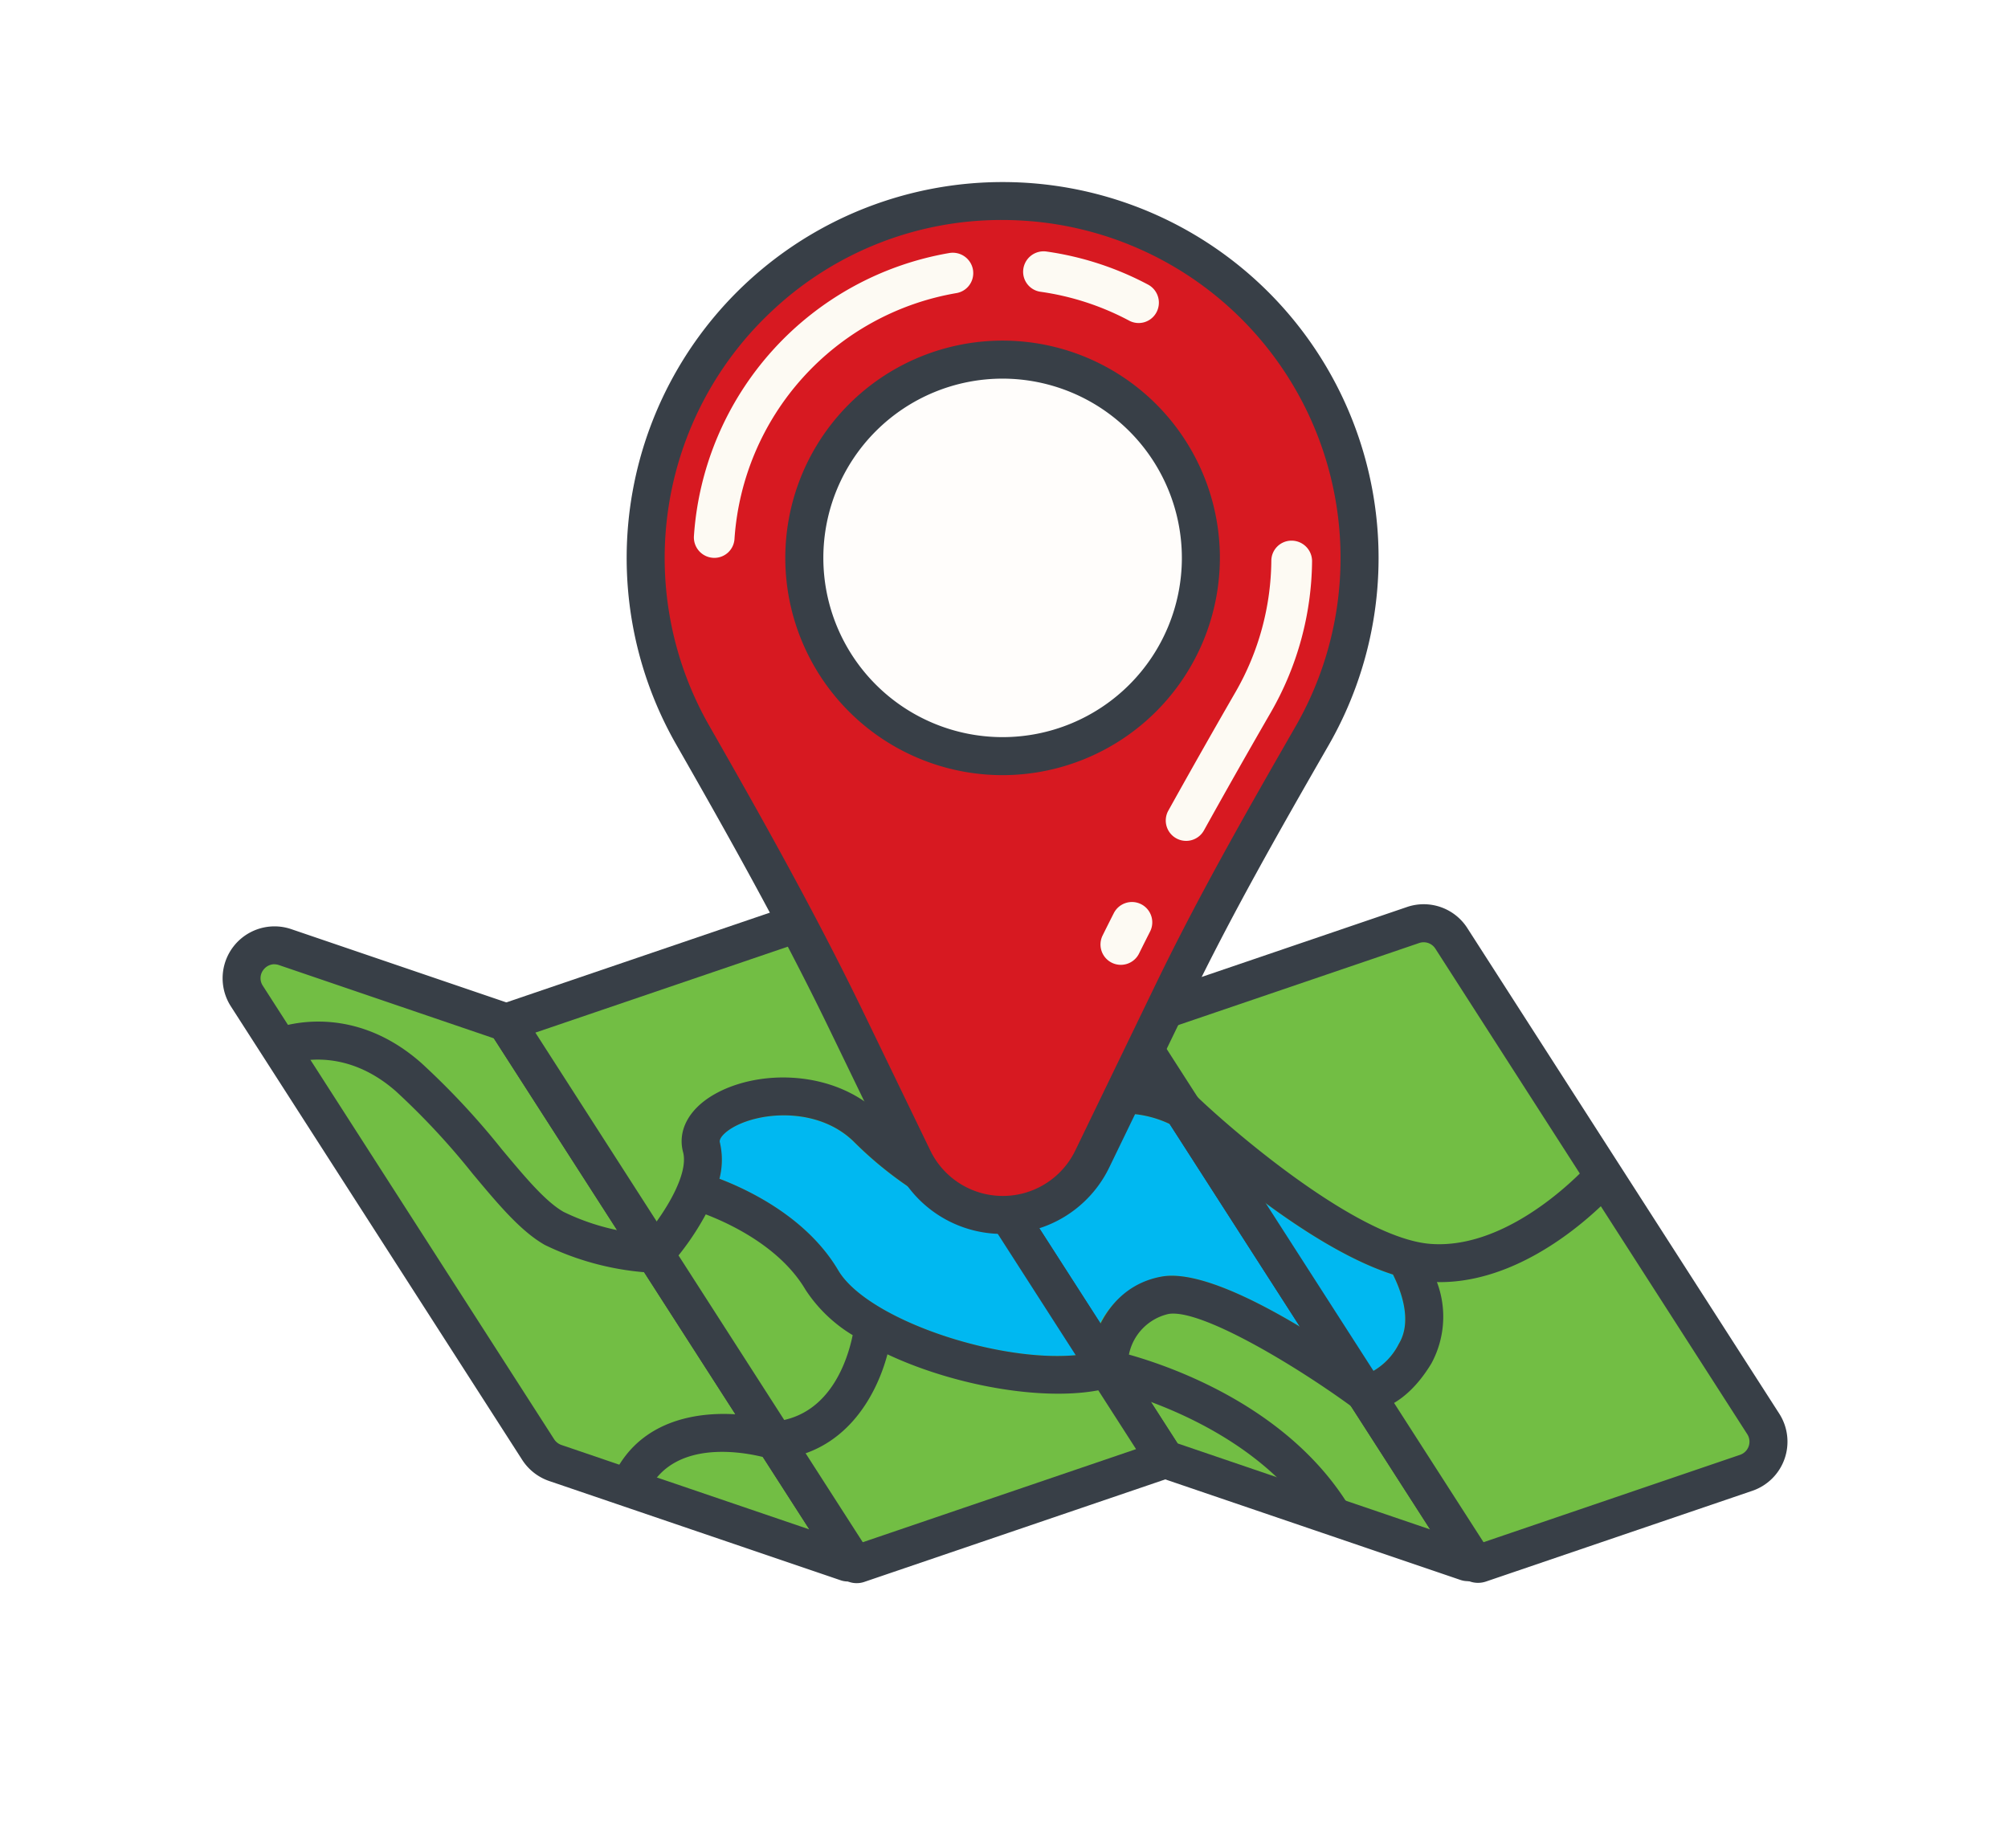
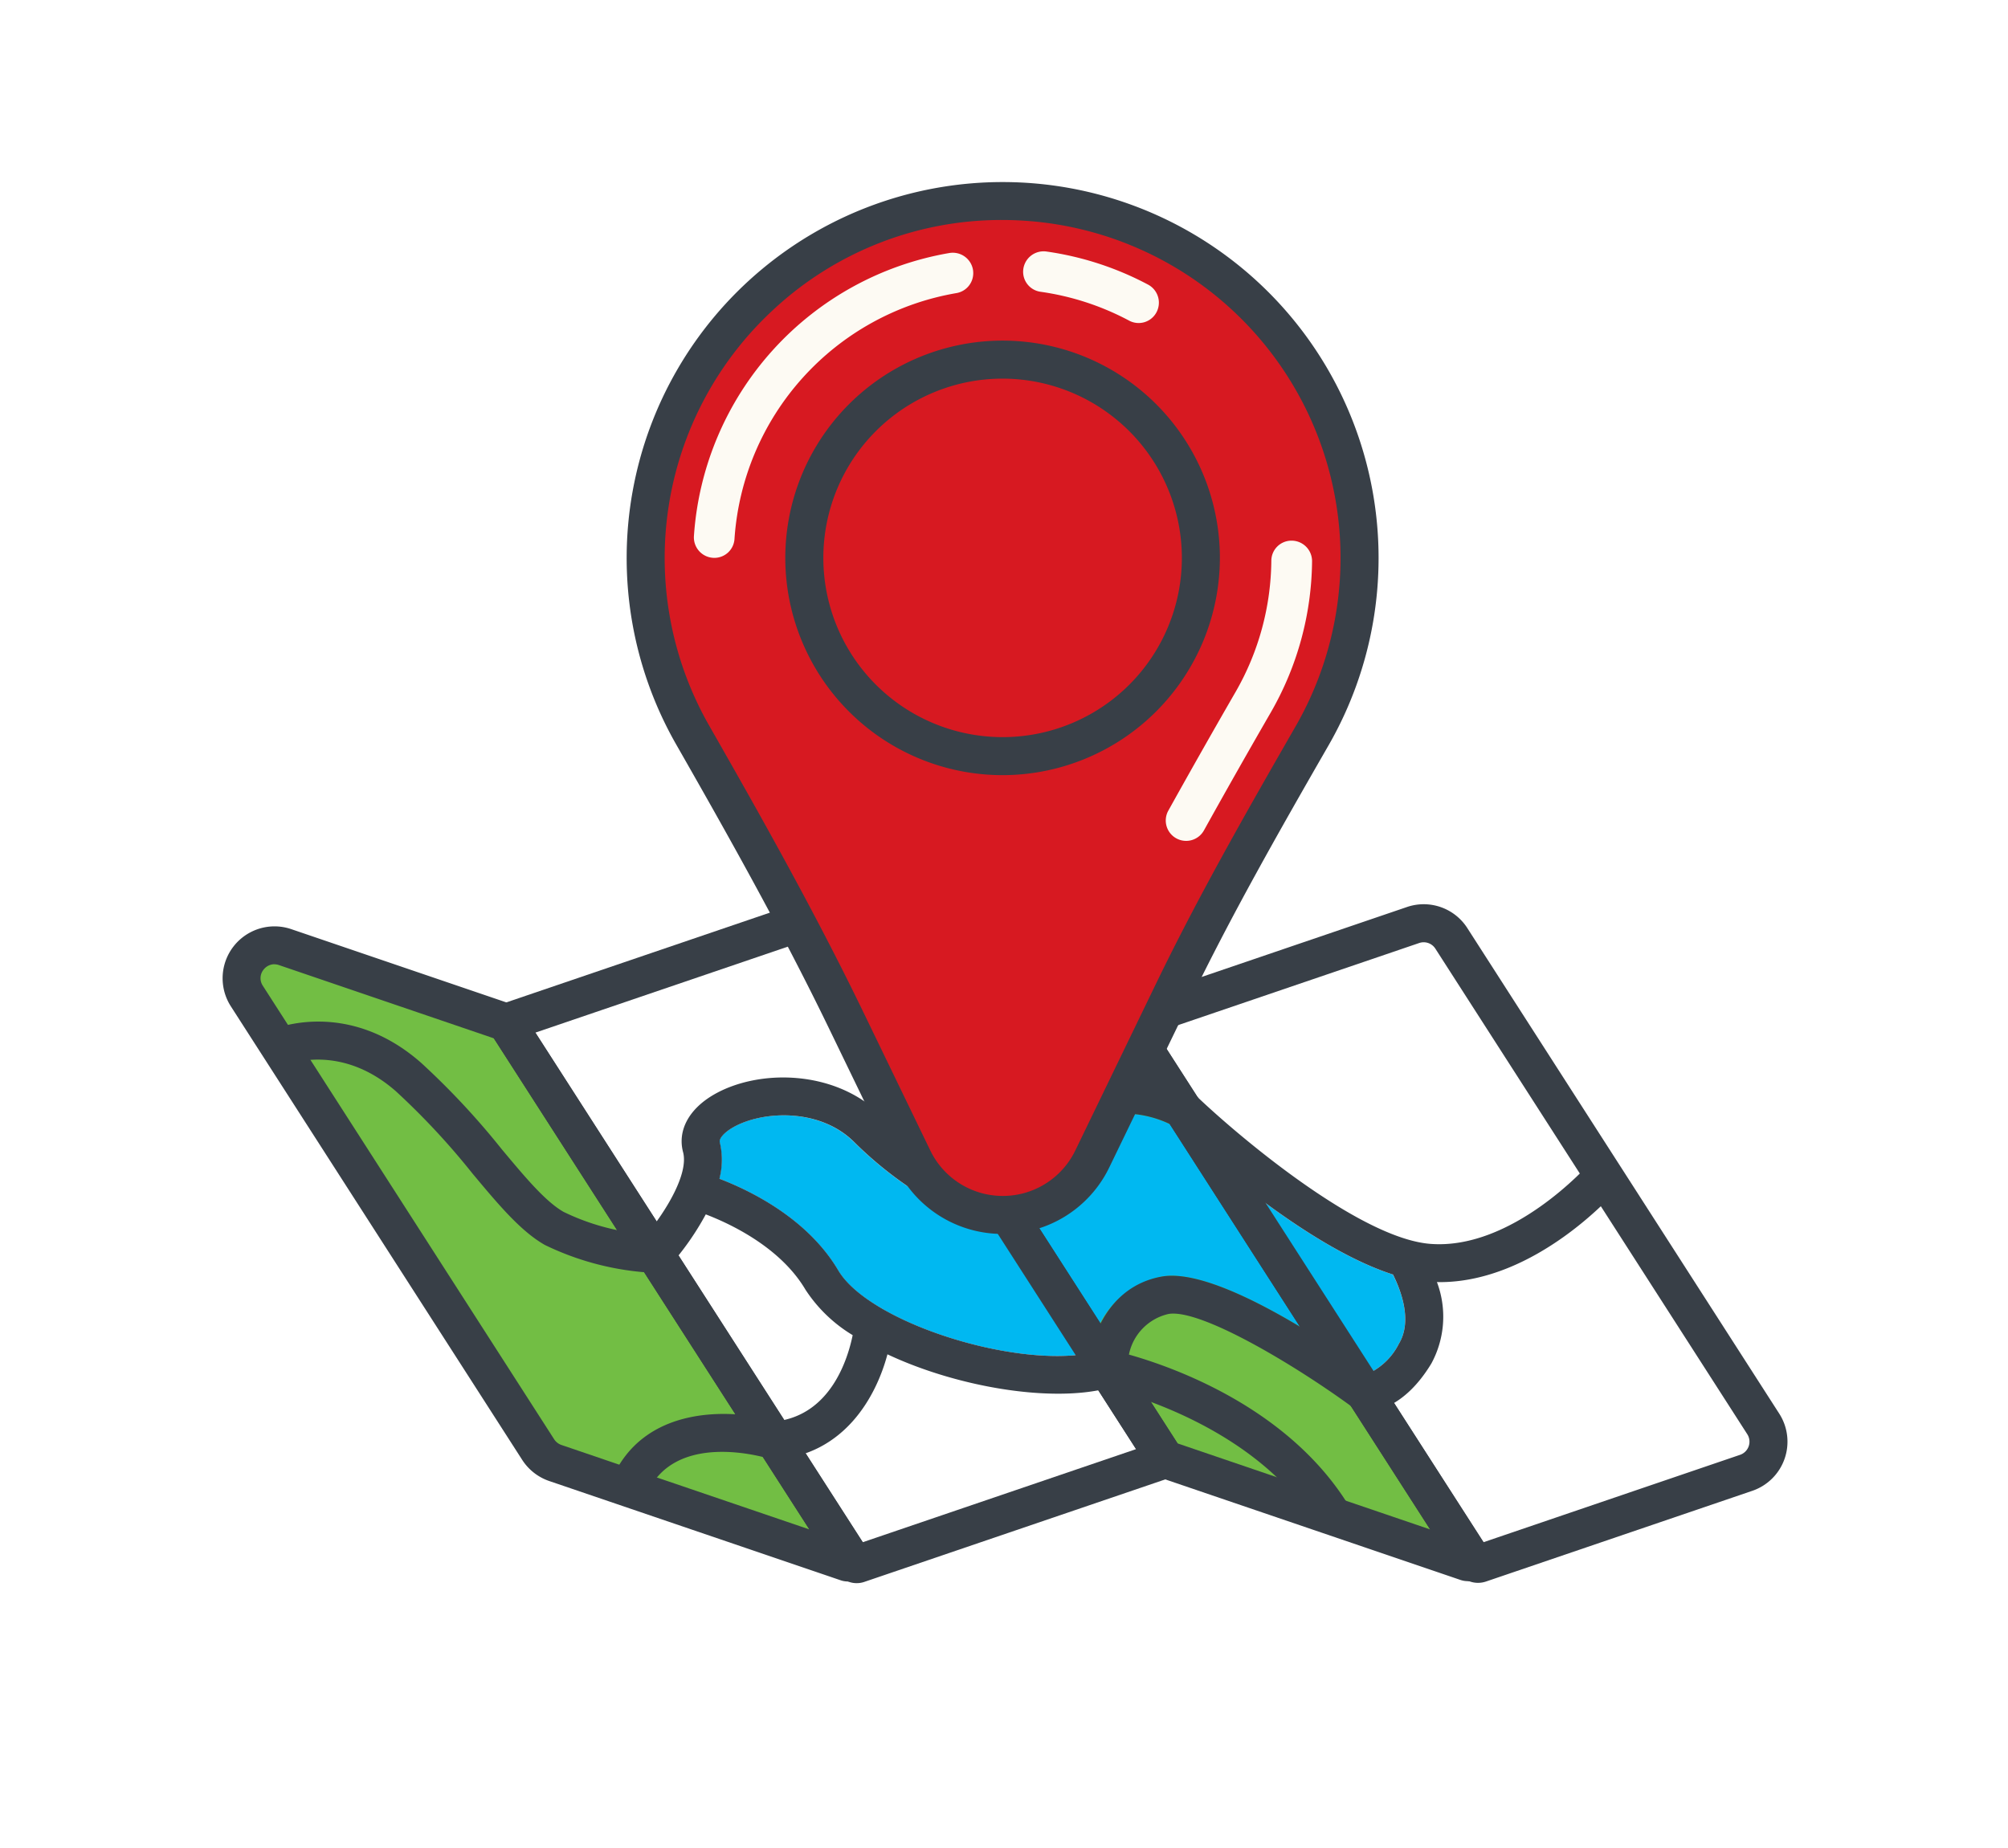
<svg xmlns="http://www.w3.org/2000/svg" width="148.006" height="136.248" viewBox="0 0 148.006 136.248">
  <defs>
    <style>
            .cls-1{fill:#fff}.cls-2{fill:#72be44}.cls-3{fill:#383f47}.cls-4{fill:#00b8f1}.cls-5{fill:#d71921}.cls-6{fill:#fffdfb}.cls-7{fill:#fdfaf3}.cls-8{filter:url(#Path_25)}
        </style>
    <filter id="Path_25" width="148.006" height="136.248" x="0" y="0" filterUnits="userSpaceOnUse">
      <feOffset dy="3" />
      <feGaussianBlur result="blur" stdDeviation="3" />
      <feFlood flood-opacity=".161" />
      <feComposite in2="blur" operator="in" />
      <feComposite in="SourceGraphic" />
    </filter>
  </defs>
  <g id="Group_56" data-name="Group 56" transform="translate(9 6)">
    <g class="cls-8" transform="translate(-9 -6)">
      <path id="Path_25-2" d="M1342.452 596.931a7.026 7.026 0 0 0-1.209-4.033 5.422 5.422 0 0 0-.859-1.338l-18.736-29.169c-3.476-5.411-6.984-11.38-14.175-10.633 4.292-8.827 7.028-17.947 3.724-28.466a35.48 35.48 0 0 0-28.345-24.437c-15-2.219-30.255 5.451-36.9 19.233a35.792 35.792 0 0 0-2.956 22.283c1.025 5.427 3.59 10.39 6.354 15.219l-8.35 2.844c-8.952-3.369-22.9-9.933-27.6 1.95-2 5.069.187 9.167 2.826 13.275l8.4 13.083 8.774 13.658c2.363 3.679 4.392 6.806 8.753 8.495 6.974 2.7 14.648 5.863 21.963 7.391 3.913.817 1.6.264.647.123a11.18 11.18 0 0 0 4.548-.094c.4-.1.773-.283 1.165-.4 2.419-.7 4.8-1.633 7.18-2.445l11.846-4.035 13 4.427c2.014.686 4.335 1.907 6.451 2.2 1.159.159-1.65-.66-1.462-.643.289.026 2.338.608 3.522.92a38.831 38.831 0 0 0 4.271-.1c5.3-1.323 10.53-3.587 15.706-5.35a32.416 32.416 0 0 0 6.6-2.578c4.244-2.611 5.554-7.018 4.862-11.38z" class="cls-1" data-name="Path 25" transform="translate(-1203.62 -492.48)" />
    </g>
    <g id="Group_55" data-name="Group 55" transform="translate(7.396 7.413)">
      <g id="Group_53" data-name="Group 53">
        <g id="Group_49" data-name="Group 49" transform="translate(0 52.816)">
          <g id="Group_48" data-name="Group 48">
            <g id="Group_44" data-name="Group 44" transform="translate(0 2.05)">
              <path id="Path_26" d="M1266.045 607.641l-21.495-7.321a2.424 2.424 0 0 1-1.258-.985l-21.478-33.435a2.424 2.424 0 0 1 2.821-3.6l16.3 5.553 25.357 39.476a.215.215 0 0 1-.247.312z" class="cls-2" data-name="Path 26" transform="translate(-1220.018 -560.755)" />
              <path id="Path_27" d="M1266.112 609.054a1.6 1.6 0 0 1-.517-.085l-21.495-7.321a3.849 3.849 0 0 1-1.985-1.554l-21.478-33.438a3.826 3.826 0 0 1 4.452-5.689l16.766 5.711.263.412 25.358 39.476a1.616 1.616 0 0 1-1.362 2.489zm-42.28-45.5a1.021 1.021 0 0 0-.784.4 1 1 0 0 0-.055 1.184l21.477 33.437a1.041 1.041 0 0 0 .532.416l18.277 6.225-23.257-36.2-15.838-5.4a1.072 1.072 0 0 0-.352-.058z" class="cls-3" data-name="Path 27" transform="translate(-1220.018 -560.755)" />
            </g>
            <g id="Group_45" data-name="Group 45" transform="translate(42.781 .186)">
              <path id="Path_28" d="M1311.728 607.616l-22.222-7.569-25.262-39.328a.277.277 0 0 1 .322-.411l22.129 7.538 25.314 39.411a.241.241 0 0 1-.281.359z" class="cls-2" data-name="Path 28" transform="translate(-1262.799 -558.892)" />
              <path id="Path_29" d="M1302.245 592.055l-8.665-13.49a75.724 75.724 0 0 1-3.587-3.152c-1.927-.976-4.258-1.127-5.609-.351a2.244 2.244 0 0 0-1.145 2.031 6.976 6.976 0 0 1-4.35 6.426l5.225 8.134a6.638 6.638 0 0 1 5.148-5.072c3.231-.568 9.282 3.009 12.983 5.474z" class="cls-4" data-name="Path 29" transform="translate(-1262.799 -558.892)" />
              <path id="Path_30" d="M1311.805 609.031a1.669 1.669 0 0 1-.528-.087l-22.686-7.727-.263-.412-25.262-39.328a1.678 1.678 0 0 1 1.953-2.495l22.592 7.7.263.412 25.315 39.41a1.644 1.644 0 0 1-1.383 2.532zm-.976-1.018zm1.348-1.724zm-21.756-7.411l18.614 6.34-23.256-36.2-18.614-6.341z" class="cls-3" data-name="Path 30" transform="translate(-1262.799 -558.892)" />
            </g>
            <g id="Group_46" data-name="Group 46" transform="translate(18.773)">
-               <path id="Path_31" d="M1266.867 607.758l22.639-7.711-25.573-39.812a.276.276 0 0 0-.322-.112l-22.673 7.723 25.552 39.781a.324.324 0 0 0 .377.131z" class="cls-2" data-name="Path 31" transform="translate(-1238.791 -558.705)" />
              <path id="Path_32" d="M1278.889 583.519c-.2.082-.336.127-.365.136l-.6.182-.534-.321a17.738 17.738 0 0 0-1.7-.817 27.72 27.72 0 0 1-9.1-6.017c-2.589-2.589-6.862-2.3-8.952-1.1-.646.372-1.045.824-.971 1.1a5.6 5.6 0 0 1-.029 2.686c2.194.838 6.475 2.884 8.755 6.747 2.252 3.817 12.862 7.2 18.564 6.111.039-.186.089-.38.144-.578z" class="cls-4" data-name="Path 32" transform="translate(-1238.791 -558.705)" />
              <path id="Path_33" d="M1266.759 609.178a1.719 1.719 0 0 1-1.449-.8l-26.519-41.278 24.369-8.3a1.671 1.671 0 0 1 1.954.685l26.538 41.315-24.332 8.288a1.71 1.71 0 0 1-.561.09zm.908-2.311zm-1.251-.436h-.005zm-23.332-37.836l24.13 37.565 20.145-6.862-24.13-37.564zm19.67-7.6v.006z" class="cls-3" data-name="Path 33" transform="translate(-1238.791 -558.705)" />
            </g>
            <g id="Group_47" data-name="Group 47" transform="translate(64.53 .427)">
-               <path id="Path_34" d="M1312.7 607.731l19.627-6.685a2.424 2.424 0 0 0 1.258-3.605l-22.99-35.792a2.423 2.423 0 0 0-2.821-.984l-21.082 7.181 25.507 39.711a.431.431 0 0 0 .501.174z" class="cls-2" data-name="Path 34" transform="translate(-1284.548 -559.133)" />
              <path id="Path_35" d="M1302.245 592.055a80.038 80.038 0 0 1 2.344 1.621 4.785 4.785 0 0 0 2.139-2.139c1.067-1.763.048-4.152-.445-5.11-4.354-1.39-9.364-5.1-12.7-7.862z" class="cls-4" data-name="Path 35" transform="translate(-1284.548 -559.133)" />
              <path id="Path_36" d="M1312.564 609.156a1.831 1.831 0 0 1-1.539-.839l-26.477-41.22 22.777-7.759a3.817 3.817 0 0 1 4.452 1.554l22.99 35.791a3.826 3.826 0 0 1-1.985 5.689l-19.63 6.687a1.844 1.844 0 0 1-.588.097zm-23.723-40.561l24.129 37.565 18.909-6.441a1.023 1.023 0 0 0 .531-1.521l-22.99-35.791a1.022 1.022 0 0 0-1.192-.416z" class="cls-3" data-name="Path 36" transform="translate(-1284.548 -559.133)" />
            </g>
          </g>
          <path id="Path_37" d="M1322.905 580.072l-2.121-1.833c-.055.065-5.677 6.417-11.755 5.927-5.255-.429-14.229-8.025-17.243-10.916l-.139-.133-.169-.091c-2.84-1.525-6.254-1.681-8.493-.393a5.039 5.039 0 0 0-2.547 4.366 4.2 4.2 0 0 1-2.246 3.764c-.407-.2-.858-.4-1.353-.625a24.91 24.91 0 0 1-8.254-5.438c-3.389-3.388-9.039-3.438-12.332-1.543-1.853 1.067-2.706 2.655-2.283 4.249s-1.27 4.358-2.673 6.05a16.73 16.73 0 0 1-6.137-1.648c-1.338-.765-2.829-2.55-4.556-4.618a56.281 56.281 0 0 0-5.93-6.358c-5.4-4.762-10.765-2.55-10.989-2.453l1.1 2.577c.041-.016 3.951-1.624 8.035 1.978a53.909 53.909 0 0 1 5.632 6.053c1.9 2.275 3.542 4.24 5.318 5.254a20.662 20.662 0 0 0 8.066 2.064l.652.027.441-.481a20.107 20.107 0 0 0 2.714-3.858c1.839.705 5.51 2.436 7.349 5.552a10.8 10.8 0 0 0 3.479 3.351c-.361 1.769-1.618 5.839-5.6 6.35-3.37-.969-9.871-1.222-12.2 4.38l2.587 1.076c2.009-4.833 8.771-2.785 9.055-2.7l.267.084.279-.024c4.971-.435 7.32-4.55 8.175-7.753 5.166 2.43 12.076 3.566 16.215 2.505 1.823.448 11.077 3.029 15.439 10.175l2.392-1.46c-4.433-7.265-12.952-10.273-16.247-11.2a3.846 3.846 0 0 1 2.915-2.994c2.366-.408 9.4 3.808 13.656 6.939l.323.237.4.031c.026 0 .071.005.133.005.608 0 2.858-.241 4.868-3.566a7.233 7.233 0 0 0 .407-6c.062 0 .124.007.186.007 7.119.012 12.929-6.622 13.184-6.916zm-16.177 11.465a4.785 4.785 0 0 1-2.139 2.139c-2.653-1.913-11.247-7.812-15.327-7.1-3.4.6-4.851 3.54-5.292 5.65-5.7 1.087-16.312-2.294-18.564-6.111-2.28-3.863-6.561-5.909-8.755-6.747a5.6 5.6 0 0 0 .029-2.686c-.074-.277.325-.729.971-1.1 2.09-1.2 6.363-1.493 8.952 1.1a27.72 27.72 0 0 0 9.1 6.017 17.738 17.738 0 0 1 1.7.817l.534.321.6-.182a7 7 0 0 0 4.715-6.562 2.244 2.244 0 0 1 1.145-2.031c1.351-.776 3.682-.625 5.609.351 1.259 1.189 9.57 8.869 16.29 11.014.48.958 1.504 3.347.432 5.11z" class="cls-3" data-name="Path 37" transform="translate(-1220.018 -558.705)" />
        </g>
        <g id="Group_52" data-name="Group 52" transform="translate(29.793)">
          <g id="Group_50" data-name="Group 50">
            <path id="Path_38" d="M1300.346 546.694a26.309 26.309 0 1 0-45.681-.057c3.96 6.926 7.861 13.885 11.337 21.066l4.929 10.188a7.338 7.338 0 0 0 13.21 0l5.936-12.266c3.129-6.466 6.688-12.705 10.269-18.931z" class="cls-5" data-name="Path 38" transform="translate(-1249.811 -505.889)" />
            <path id="Path_39" d="M1277.536 583.434a8.673 8.673 0 0 1-7.865-4.932l-4.931-10.188c-3.573-7.387-7.7-14.7-11.29-20.982a27.711 27.711 0 1 1 48.113.06c-3.81 6.624-7.209 12.614-10.223 18.843l-5.94 12.265a8.678 8.678 0 0 1-7.864 4.934zm-.034-74.742a24.664 24.664 0 0 0-16.972 6.7 24.917 24.917 0 0 0-4.648 30.552c3.612 6.319 7.768 13.685 11.381 21.152l4.93 10.188a5.936 5.936 0 0 0 10.687 0l5.935-12.266c3.055-6.313 6.48-12.349 10.316-19.02a24.913 24.913 0 0 0-19.842-37.241q-.897-.064-1.789-.065z" class="cls-3" data-name="Path 39" transform="translate(-1249.811 -505.889)" />
          </g>
          <g id="Group_51" data-name="Group 51" transform="translate(8.646 8.646)">
-             <circle id="Ellipse_10" cx="14.614" cy="14.614" r="14.614" class="cls-6" data-name="Ellipse 10" transform="rotate(-22.29 28.136 5.543)" />
            <path id="Path_40" d="M1277.522 549.617a16.016 16.016 0 1 1 16.015-16.016 16.034 16.034 0 0 1-16.015 16.016zm0-29.229a13.213 13.213 0 1 0 13.213 13.213 13.227 13.227 0 0 0-13.213-13.213z" class="cls-3" data-name="Path 40" transform="translate(-1258.457 -514.536)" />
          </g>
        </g>
      </g>
      <g id="Group_54" data-name="Group 54" transform="translate(34.749 5.114)">
        <path id="Path_41" d="M1288.235 513.453a22.738 22.738 0 0 0-7.474-2.434 1.51 1.51 0 0 0-1.723 1.385 1.487 1.487 0 0 0 1.271 1.58 19.759 19.759 0 0 1 6.545 2.132 1.486 1.486 0 0 0 1.957-.528 1.51 1.51 0 0 0-.576-2.135z" class="cls-7" data-name="Path 41" transform="translate(-1254.766 -511.004)" />
        <path id="Path_42" d="M1275.351 512.459a1.511 1.511 0 0 0-1.765-1.329 22.723 22.723 0 0 0-18.816 20.849 1.51 1.51 0 0 0 1.5 1.621 1.487 1.487 0 0 0 1.488-1.38 19.735 19.735 0 0 1 16.369-18.139 1.488 1.488 0 0 0 1.222-1.621z" class="cls-7" data-name="Path 42" transform="translate(-1254.766 -511.004)" />
-         <path id="Path_43" d="M1287.746 559.137a1.5 1.5 0 0 0-2.027.65q-.419.824-.828 1.651a1.5 1.5 0 0 0 .695 2.014 1.5 1.5 0 0 0 1.994-.689q.4-.81.81-1.616a1.5 1.5 0 0 0-.644-2.01z" class="cls-7" data-name="Path 43" transform="translate(-1254.766 -511.004)" />
        <path id="Path_44" d="M1298.737 532.333a1.486 1.486 0 0 0-1.408 1.455 19.731 19.731 0 0 1-2.618 9.665 632.68 632.68 0 0 0-4.98 8.789 1.5 1.5 0 0 0 .6 2.037 1.5 1.5 0 0 0 2.032-.593 606.773 606.773 0 0 1 4.953-8.74 22.729 22.729 0 0 0 3.015-11.075 1.513 1.513 0 0 0-1.594-1.538z" class="cls-7" data-name="Path 44" transform="translate(-1254.766 -511.004)" />
      </g>
    </g>
  </g>
</svg>